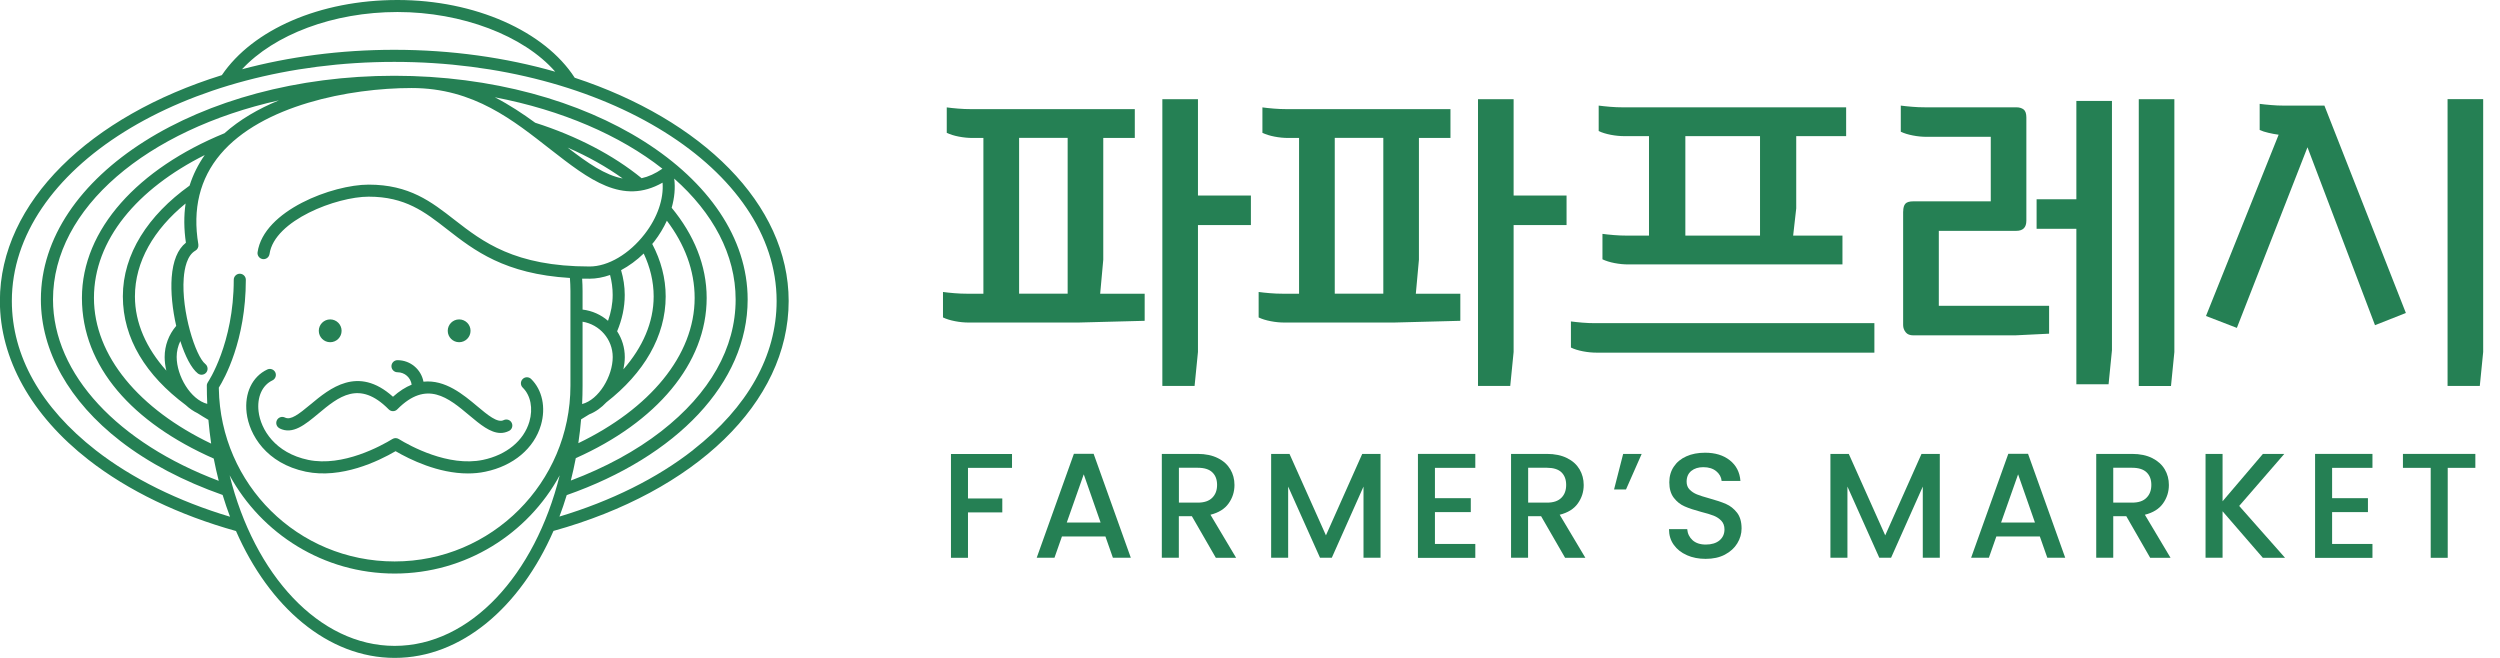
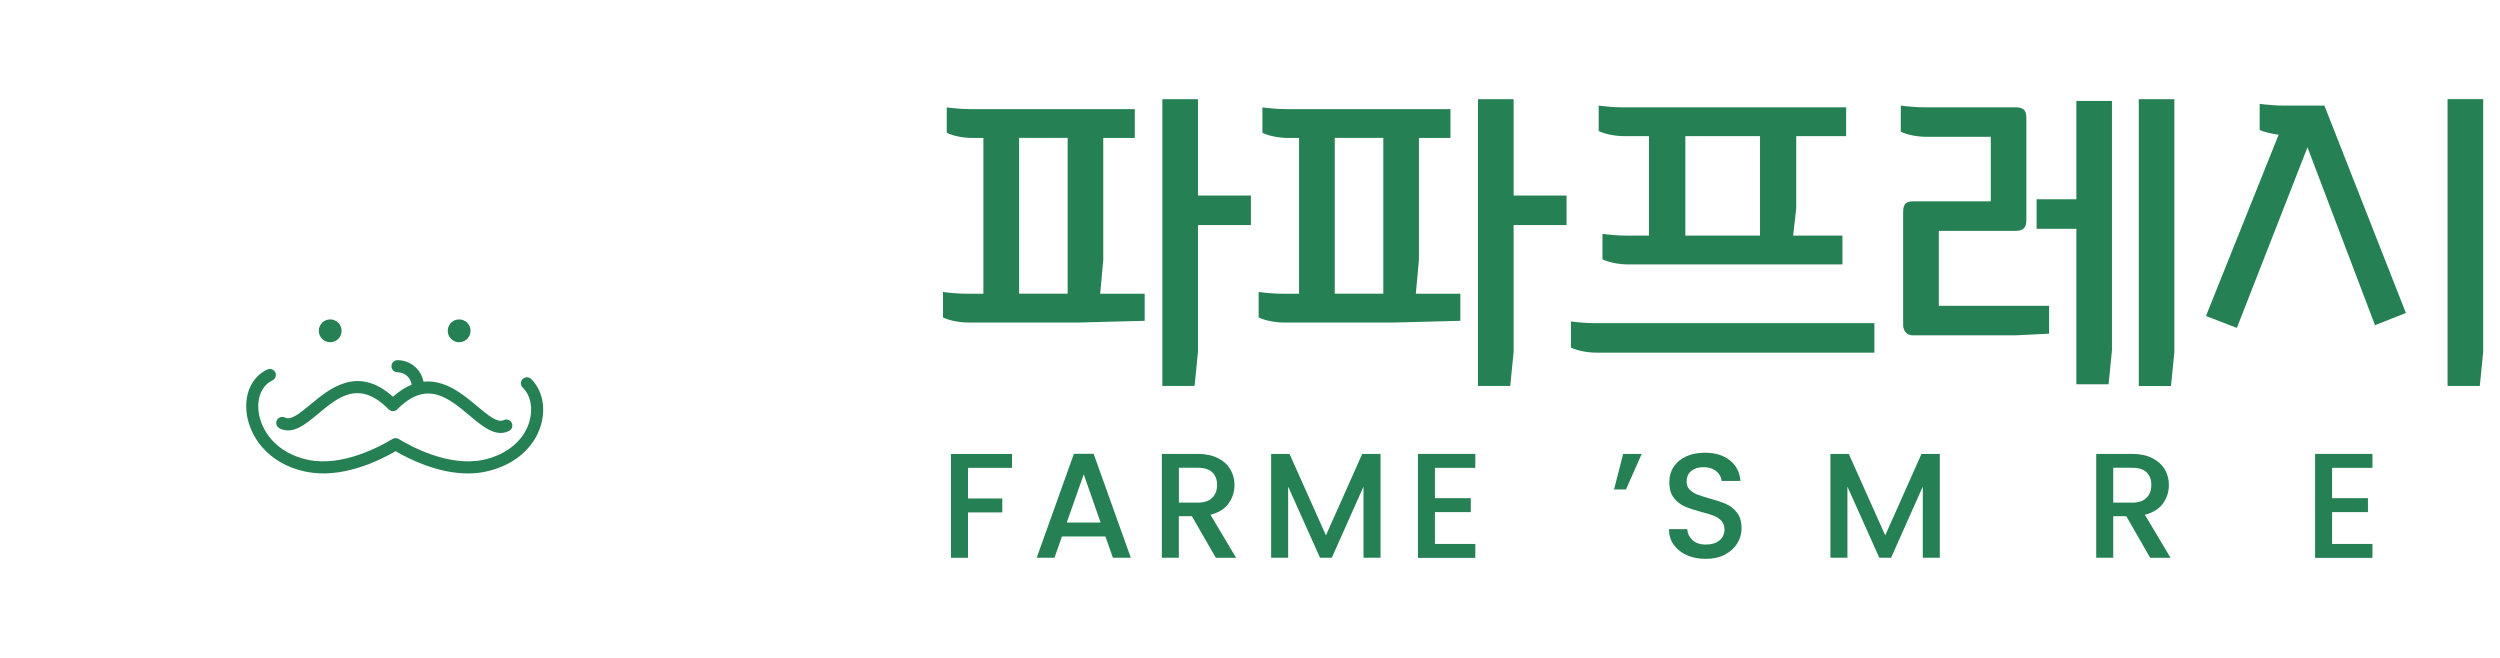
<svg xmlns="http://www.w3.org/2000/svg" width="114" height="30" viewBox="0 0 114 30" fill="none">
  <path d="M52.197 13.39V14.629L49.162 14.708H44.178C43.971 14.708 43.762 14.688 43.549 14.646C43.336 14.605 43.154 14.55 43 14.475V13.314C43.144 13.335 43.316 13.352 43.518 13.369C43.721 13.386 43.906 13.393 44.085 13.393H44.843V6.291H44.349C44.143 6.291 43.934 6.27 43.721 6.229C43.508 6.188 43.326 6.129 43.172 6.057V4.897C43.316 4.918 43.487 4.935 43.69 4.952C43.892 4.969 44.078 4.976 44.256 4.976H51.747V6.291H50.309V11.845L50.168 13.393H52.197V13.39ZM46.471 13.39H48.685V6.287H46.471V13.39ZM53.003 4.523H54.627V8.917H57.041V10.262H54.627V16.05L54.473 17.599H53.003V4.519V4.523Z" fill="#258054" />
  <path d="M66.591 13.39V14.629L63.556 14.708H58.572C58.366 14.708 58.156 14.688 57.943 14.646C57.73 14.605 57.548 14.55 57.394 14.475V13.314C57.538 13.335 57.71 13.352 57.912 13.369C58.115 13.386 58.3 13.393 58.479 13.393H59.237V6.291H58.743C58.537 6.291 58.328 6.27 58.115 6.229C57.902 6.188 57.72 6.129 57.566 6.057V4.897C57.71 4.918 57.882 4.935 58.084 4.952C58.287 4.969 58.472 4.976 58.651 4.976H66.141V6.291H64.703V11.845L64.562 13.393H66.591V13.39ZM60.865 13.39H63.079V6.287H60.865V13.39ZM67.397 4.523H69.021V8.917H71.435V10.262H69.021V16.05L68.867 17.599H67.397V4.519V4.523Z" fill="#258054" />
  <path d="M85.472 14.736V16.081H72.811C72.605 16.081 72.396 16.061 72.183 16.02C71.97 15.978 71.788 15.924 71.634 15.848V14.657C71.778 14.677 71.95 14.694 72.152 14.712C72.355 14.729 72.54 14.736 72.719 14.736H85.472ZM84.016 10.743V12.058H74.25C74.044 12.058 73.834 12.037 73.621 11.996C73.409 11.955 73.227 11.897 73.072 11.825V10.664C73.216 10.685 73.388 10.702 73.591 10.719C73.793 10.736 73.978 10.743 74.157 10.743H75.194V6.208H74.078C73.872 6.208 73.663 6.188 73.45 6.147C73.237 6.105 73.055 6.051 72.9 5.975V4.815C73.045 4.835 73.216 4.852 73.419 4.87C73.621 4.887 73.807 4.894 73.985 4.894H84.184V6.208H81.908V9.504L81.768 10.743H84.013H84.016ZM76.852 10.743H80.257V6.208H76.852V10.743Z" fill="#258054" />
  <path d="M86.786 9.645C86.786 9.48 86.82 9.36 86.886 9.288C86.954 9.215 87.075 9.181 87.25 9.181H90.779V6.239H87.854C87.648 6.239 87.438 6.219 87.225 6.177C87.013 6.136 86.831 6.081 86.676 6.006V4.815C86.82 4.835 86.992 4.852 87.195 4.869C87.397 4.887 87.582 4.893 87.761 4.893H91.939C92.083 4.893 92.196 4.928 92.279 4.993C92.361 5.058 92.402 5.182 92.402 5.357V10.063C92.402 10.372 92.248 10.527 91.939 10.527H88.41V13.946H93.439V15.216L91.891 15.292H87.246C87.092 15.292 86.975 15.247 86.899 15.151C86.824 15.055 86.783 14.948 86.783 14.825V9.641L86.786 9.645ZM96.305 15.975L96.151 17.523H94.682V10.434H92.869V9.088H94.682V4.602H96.305V15.978V15.975ZM97.528 4.523H99.151V16.054L98.997 17.602H97.528V4.519V4.523Z" fill="#258054" />
  <path d="M104.119 4.815H105.993L109.708 14.272L108.3 14.828L105.221 6.716L102.001 14.952L100.593 14.409L103.906 6.143C103.752 6.122 103.597 6.095 103.443 6.057C103.288 6.023 103.154 5.978 103.041 5.927V4.736C103.185 4.756 103.357 4.773 103.559 4.79C103.762 4.808 103.947 4.815 104.126 4.815H104.119ZM111.609 4.519H113.233V16.05L113.079 17.599H111.609V4.519Z" fill="#258054" />
  <path d="M46.148 20.698V21.334H44.14V22.731H45.705V23.366H44.14V25.436H43.364V20.702H46.151L46.148 20.698Z" fill="#258054" />
  <path d="M50.405 24.464H48.424L48.084 25.433H47.274L48.97 20.692H49.869L51.565 25.433H50.748L50.408 24.464H50.405ZM50.188 23.829L49.419 21.629L48.644 23.829H50.188Z" fill="#258054" />
  <path d="M55.44 25.432L54.349 23.538H53.755V25.432H52.979V20.698H54.613C54.977 20.698 55.282 20.764 55.536 20.891C55.791 21.018 55.976 21.189 56.103 21.402C56.23 21.615 56.292 21.855 56.292 22.116C56.292 22.425 56.203 22.707 56.024 22.957C55.846 23.208 55.567 23.38 55.197 23.472L56.367 25.436H55.44V25.432ZM53.758 22.92H54.617C54.908 22.92 55.128 22.848 55.276 22.7C55.423 22.556 55.499 22.36 55.499 22.113C55.499 21.866 55.427 21.677 55.279 21.536C55.135 21.399 54.915 21.33 54.617 21.33H53.758V22.916V22.92Z" fill="#258054" />
  <path d="M62.952 20.698V25.432H62.176V22.188L60.731 25.432H60.192L58.74 22.188V25.432H57.964V20.698H58.801L60.463 24.413L62.118 20.698H62.948H62.952Z" fill="#258054" />
  <path d="M65.433 21.327V22.717H67.068V23.352H65.433V24.804H67.274V25.439H64.658V20.698H67.274V21.334H65.433V21.327Z" fill="#258054" />
-   <path d="M71.366 25.432L70.274 23.538H69.68V25.432H68.904V20.698H70.538C70.902 20.698 71.208 20.764 71.462 20.891C71.716 21.018 71.901 21.189 72.028 21.402C72.152 21.615 72.217 21.855 72.217 22.116C72.217 22.425 72.128 22.707 71.949 22.957C71.771 23.208 71.493 23.38 71.122 23.472L72.293 25.436H71.366V25.432ZM69.684 22.92H70.542C70.834 22.92 71.05 22.848 71.198 22.7C71.345 22.556 71.417 22.36 71.417 22.113C71.417 21.866 71.345 21.677 71.201 21.536C71.057 21.399 70.834 21.33 70.542 21.33H69.684V22.916V22.92Z" fill="#258054" />
  <path d="M74.016 20.698H74.861L74.146 22.319H73.601L74.016 20.698Z" fill="#258054" />
  <path d="M76.924 25.316C76.669 25.206 76.47 25.048 76.323 24.842C76.175 24.636 76.106 24.399 76.106 24.128H76.937C76.954 24.334 77.037 24.502 77.181 24.633C77.325 24.763 77.524 24.832 77.785 24.832C78.046 24.832 78.262 24.767 78.413 24.639C78.564 24.509 78.636 24.344 78.636 24.138C78.636 23.98 78.588 23.85 78.496 23.75C78.403 23.651 78.286 23.572 78.149 23.517C78.012 23.462 77.82 23.404 77.572 23.342C77.263 23.259 77.013 23.177 76.82 23.091C76.628 23.009 76.463 22.878 76.326 22.7C76.189 22.521 76.12 22.288 76.12 21.993C76.12 21.721 76.189 21.481 76.326 21.279C76.463 21.073 76.652 20.918 76.899 20.808C77.143 20.698 77.428 20.644 77.751 20.644C78.211 20.644 78.585 20.757 78.877 20.987C79.169 21.217 79.333 21.529 79.364 21.931H78.506C78.492 21.759 78.41 21.612 78.262 21.488C78.111 21.364 77.916 21.303 77.668 21.303C77.445 21.303 77.263 21.361 77.123 21.474C76.982 21.588 76.91 21.752 76.91 21.965C76.91 22.109 76.954 22.23 77.044 22.322C77.133 22.415 77.246 22.49 77.38 22.545C77.517 22.6 77.703 22.659 77.94 22.724C78.252 22.81 78.51 22.895 78.705 22.981C78.904 23.067 79.069 23.201 79.21 23.38C79.347 23.558 79.416 23.798 79.416 24.097C79.416 24.337 79.35 24.564 79.22 24.777C79.09 24.99 78.901 25.161 78.654 25.292C78.406 25.422 78.115 25.484 77.778 25.484C77.459 25.484 77.174 25.429 76.92 25.316H76.924Z" fill="#258054" />
  <path d="M88.455 20.698V25.432H87.679V22.188L86.234 25.432H85.695L84.243 22.188V25.432H83.467V20.698H84.304L85.966 24.413L87.621 20.698H88.451H88.455Z" fill="#258054" />
-   <path d="M93.014 24.464H91.033L90.693 25.433H89.883L91.579 20.692H92.478L94.174 25.433H93.357L93.017 24.464H93.014ZM92.794 23.829L92.025 21.629L91.249 23.829H92.794Z" fill="#258054" />
  <path d="M98.046 25.432L96.958 23.538H96.364V25.432H95.588V20.698H97.222C97.586 20.698 97.892 20.764 98.146 20.891C98.397 21.018 98.585 21.189 98.712 21.402C98.839 21.615 98.901 21.855 98.901 22.116C98.901 22.425 98.812 22.707 98.633 22.957C98.455 23.208 98.177 23.38 97.806 23.472L98.977 25.436H98.05L98.046 25.432ZM96.364 22.92H97.222C97.514 22.92 97.734 22.848 97.878 22.7C98.026 22.556 98.101 22.36 98.101 22.113C98.101 21.866 98.029 21.677 97.882 21.536C97.737 21.399 97.518 21.33 97.222 21.33H96.364V22.916V22.92Z" fill="#258054" />
-   <path d="M103.182 25.432L101.349 23.314V25.432H100.573V20.698H101.349V22.858L103.189 20.698H104.164L102.107 23.071L104.198 25.436H103.182V25.432Z" fill="#258054" />
  <path d="M106.344 21.327V22.717H107.978V23.352H106.344V24.804H108.184V25.439H105.568V20.698H108.184V21.334H106.344V21.327Z" fill="#258054" />
-   <path d="M112.876 20.698V21.334H111.616V25.436H110.84V21.334H109.574V20.698H112.876Z" fill="#258054" />
  <path d="M12.747 19.534C13.35 19.835 13.916 19.361 14.516 18.862C15.433 18.097 16.38 17.307 17.724 18.666C17.776 18.718 17.845 18.749 17.92 18.749C17.994 18.749 18.064 18.72 18.116 18.666C19.457 17.309 20.446 18.139 21.403 18.942C21.892 19.351 22.358 19.743 22.83 19.743C22.956 19.743 23.082 19.714 23.211 19.65C23.347 19.583 23.401 19.418 23.334 19.282C23.267 19.145 23.103 19.091 22.966 19.158C22.686 19.3 22.235 18.921 21.756 18.52C21.136 18 20.301 17.299 19.31 17.405C19.205 16.846 18.715 16.424 18.126 16.424C17.974 16.424 17.85 16.547 17.85 16.699C17.85 16.851 17.974 16.975 18.126 16.975C18.458 16.975 18.728 17.222 18.772 17.541C18.497 17.652 18.213 17.83 17.92 18.092C16.316 16.648 15.028 17.719 14.166 18.437C13.612 18.898 13.255 19.171 12.995 19.04C12.858 18.973 12.693 19.027 12.626 19.163C12.559 19.3 12.613 19.465 12.75 19.531L12.747 19.534Z" fill="#258054" />
  <path d="M18.038 20.574C18.692 20.955 19.982 21.589 21.336 21.589C21.601 21.589 21.869 21.566 22.134 21.509C23.408 21.244 24.356 20.448 24.667 19.382C24.899 18.584 24.729 17.781 24.219 17.281C24.111 17.176 23.936 17.176 23.831 17.287C23.725 17.395 23.728 17.57 23.836 17.675C24.199 18.031 24.315 18.625 24.14 19.228C23.887 20.095 23.094 20.747 22.021 20.971C20.442 21.3 18.684 20.327 18.182 20.018C18.094 19.964 17.984 19.964 17.896 20.018C17.394 20.325 15.633 21.3 14.057 20.971C12.541 20.654 11.889 19.583 11.791 18.762C11.714 18.108 11.956 17.567 12.422 17.346C12.559 17.281 12.618 17.116 12.554 16.98C12.489 16.844 12.325 16.784 12.188 16.849C11.501 17.173 11.14 17.93 11.246 18.826C11.364 19.828 12.142 21.131 13.944 21.509C15.563 21.846 17.258 21.03 18.038 20.574Z" fill="#258054" />
  <path d="M15.057 15.605C15.344 15.605 15.577 15.372 15.577 15.085C15.577 14.798 15.344 14.565 15.057 14.565C14.77 14.565 14.537 14.798 14.537 15.085C14.537 15.372 14.77 15.605 15.057 15.605Z" fill="#258054" />
  <path d="M20.937 15.605C21.224 15.605 21.457 15.372 21.457 15.085C21.457 14.798 21.224 14.565 20.937 14.565C20.65 14.565 20.417 14.798 20.417 15.085C20.417 15.372 20.65 15.605 20.937 15.605Z" fill="#258054" />
-   <path d="M35.963 13.726C35.963 9.297 31.995 5.451 26.207 3.545C24.838 1.424 21.663 0 18.125 0C14.588 0 11.527 1.349 10.116 3.427C4.13 5.288 -0.005 9.204 -0.005 13.726C-0.005 16.362 1.429 18.937 4.037 20.968C5.844 22.379 8.167 23.491 10.762 24.215C12.281 27.688 14.956 30 17.999 30C21.043 30 23.72 27.685 25.239 24.21C31.689 22.418 35.963 18.365 35.963 13.723V13.726ZM11.032 3.162C12.5 1.578 15.19 0.548 18.125 0.548C21.061 0.548 23.882 1.622 25.319 3.27C23.076 2.629 20.592 2.271 17.979 2.271C15.517 2.271 13.169 2.588 11.032 3.159V3.162ZM17.997 29.452C14.547 29.452 11.599 26.21 10.471 21.676C11.926 24.341 14.753 26.154 17.997 26.154C21.241 26.154 24.07 24.341 25.522 21.676C24.395 26.21 21.447 29.452 17.997 29.452ZM8.476 11.069C8.102 11.367 7.886 11.898 7.829 12.649C7.78 13.316 7.865 14.117 8.035 14.861C7.695 15.258 7.508 15.757 7.508 16.282C7.508 16.483 7.536 16.692 7.585 16.9C6.671 15.88 6.153 14.725 6.153 13.517C6.153 11.931 7.013 10.466 8.463 9.279C8.38 9.843 8.385 10.443 8.478 11.074L8.476 11.069ZM8.646 8.463C6.753 9.817 5.602 11.583 5.602 13.514C5.602 15.445 6.663 17.124 8.47 18.471C8.635 18.625 8.818 18.751 9.011 18.844C9.171 18.947 9.333 19.047 9.503 19.145C9.534 19.511 9.578 19.874 9.629 20.229C6.359 18.666 4.284 16.228 4.284 13.584C4.284 10.94 6.256 8.615 9.336 7.07C9.032 7.503 8.803 7.966 8.646 8.46V8.463ZM9.982 17.67C10.221 17.289 11.21 15.538 11.21 12.758C11.21 12.606 11.086 12.482 10.934 12.482C10.783 12.482 10.659 12.606 10.659 12.758C10.659 15.669 9.49 17.418 9.477 17.433C9.464 17.454 9.454 17.474 9.446 17.497C9.446 17.503 9.444 17.508 9.441 17.513C9.433 17.536 9.431 17.559 9.431 17.585C9.431 17.866 9.438 18.141 9.451 18.417C8.689 18.221 8.056 17.145 8.056 16.274C8.056 16.022 8.115 15.775 8.223 15.554C8.442 16.238 8.725 16.797 9.021 17.029C9.073 17.067 9.132 17.088 9.191 17.088C9.274 17.088 9.354 17.052 9.408 16.983C9.5 16.864 9.48 16.692 9.361 16.596C8.918 16.249 8.264 14.186 8.378 12.685C8.411 12.23 8.532 11.645 8.908 11.431C9.009 11.375 9.063 11.262 9.045 11.146C8.772 9.531 9.112 8.146 10.054 7.031C11.936 4.804 15.927 4.014 18.772 4.014C21.617 4.014 23.427 5.507 25.118 6.825C26.864 8.185 28.383 9.369 30.213 8.329C30.27 9.071 29.982 9.918 29.4 10.669C28.694 11.583 27.732 12.152 26.884 12.152C23.463 12.152 22.011 11.022 20.728 10.026C19.668 9.199 18.666 8.419 16.81 8.419C15.18 8.419 12.021 9.591 11.745 11.504C11.725 11.653 11.828 11.792 11.98 11.815C12.129 11.836 12.268 11.733 12.291 11.581C12.51 10.044 15.355 8.968 16.81 8.968C18.478 8.968 19.366 9.658 20.391 10.458C21.624 11.419 23.01 12.495 25.988 12.675C26.001 12.871 26.012 13.066 26.012 13.262V17.585C26.012 22.006 22.415 25.602 17.994 25.602C13.573 25.602 10.054 22.08 9.979 17.724C9.979 17.703 9.979 17.685 9.979 17.665L9.982 17.67ZM25.883 6.73C26.812 7.134 27.657 7.608 28.396 8.139C27.598 7.992 26.802 7.436 25.883 6.73ZM29.351 11.555C29.645 12.178 29.807 12.837 29.807 13.517C29.807 14.699 29.307 15.834 28.427 16.841C28.465 16.653 28.491 16.468 28.491 16.285C28.491 15.85 28.362 15.445 28.141 15.106C28.365 14.575 28.488 14.022 28.488 13.45C28.488 13.064 28.429 12.688 28.321 12.32C28.681 12.127 29.032 11.872 29.354 11.56L29.351 11.555ZM27.94 16.282C27.94 17.152 27.307 18.229 26.545 18.424C26.558 18.149 26.565 17.871 26.565 17.593V14.67C27.343 14.797 27.94 15.471 27.94 16.282ZM27.819 12.539C27.896 12.835 27.938 13.139 27.938 13.447C27.938 13.849 27.863 14.246 27.726 14.629C27.407 14.354 27.005 14.168 26.565 14.117V13.27C26.565 13.082 26.558 12.894 26.545 12.706C26.655 12.706 26.771 12.709 26.887 12.709C27.191 12.709 27.505 12.649 27.819 12.539ZM26.498 19.122C26.624 19.047 26.748 18.973 26.869 18.895C27.157 18.782 27.425 18.589 27.652 18.345C29.359 17.016 30.355 15.335 30.355 13.517C30.355 12.683 30.139 11.88 29.742 11.125C29.773 11.086 29.804 11.05 29.835 11.012C30.069 10.708 30.26 10.389 30.409 10.064C31.22 11.135 31.676 12.33 31.676 13.586C31.676 16.215 29.616 18.646 26.372 20.209C26.426 19.851 26.467 19.488 26.498 19.122ZM26.256 20.891C29.925 19.256 32.224 16.578 32.224 13.586C32.224 12.104 31.645 10.706 30.628 9.475C30.757 9.022 30.8 8.568 30.744 8.144C32.508 9.706 33.545 11.609 33.545 13.659C33.545 15.863 32.374 17.938 30.154 19.665C28.998 20.564 27.595 21.323 26.03 21.913C26.115 21.578 26.189 21.238 26.256 20.891ZM29.258 8.126C27.966 7.073 26.308 6.205 24.405 5.597C23.841 5.185 23.231 4.781 22.564 4.436C25.618 5.021 28.272 6.171 30.206 7.693C29.879 7.92 29.565 8.059 29.258 8.126ZM10.224 6.081C6.321 7.68 3.736 10.445 3.736 13.586C3.736 16.728 6.053 19.279 9.747 20.911C9.814 21.256 9.889 21.594 9.974 21.926C5.414 20.209 2.417 17.083 2.417 13.659C2.417 9.48 6.72 5.917 12.721 4.575C11.784 4.959 10.927 5.456 10.226 6.084L10.224 6.081ZM31.611 20.517C29.964 21.81 27.863 22.848 25.51 23.556C25.631 23.239 25.741 22.909 25.842 22.577C30.857 20.819 34.093 17.461 34.093 13.659C34.093 8.033 26.864 3.455 17.979 3.455C9.094 3.455 1.864 8.028 1.864 13.653C1.864 16.007 3.151 18.301 5.489 20.111C6.784 21.115 8.378 21.946 10.152 22.57C10.255 22.909 10.368 23.241 10.489 23.563C8.131 22.858 6.027 21.823 4.369 20.533C1.864 18.579 0.54 16.226 0.54 13.723C0.543 7.714 8.365 2.822 17.979 2.822C27.593 2.822 35.414 7.714 35.414 13.726C35.414 16.218 34.099 18.566 31.609 20.515L31.611 20.517Z" fill="#258054" />
</svg>